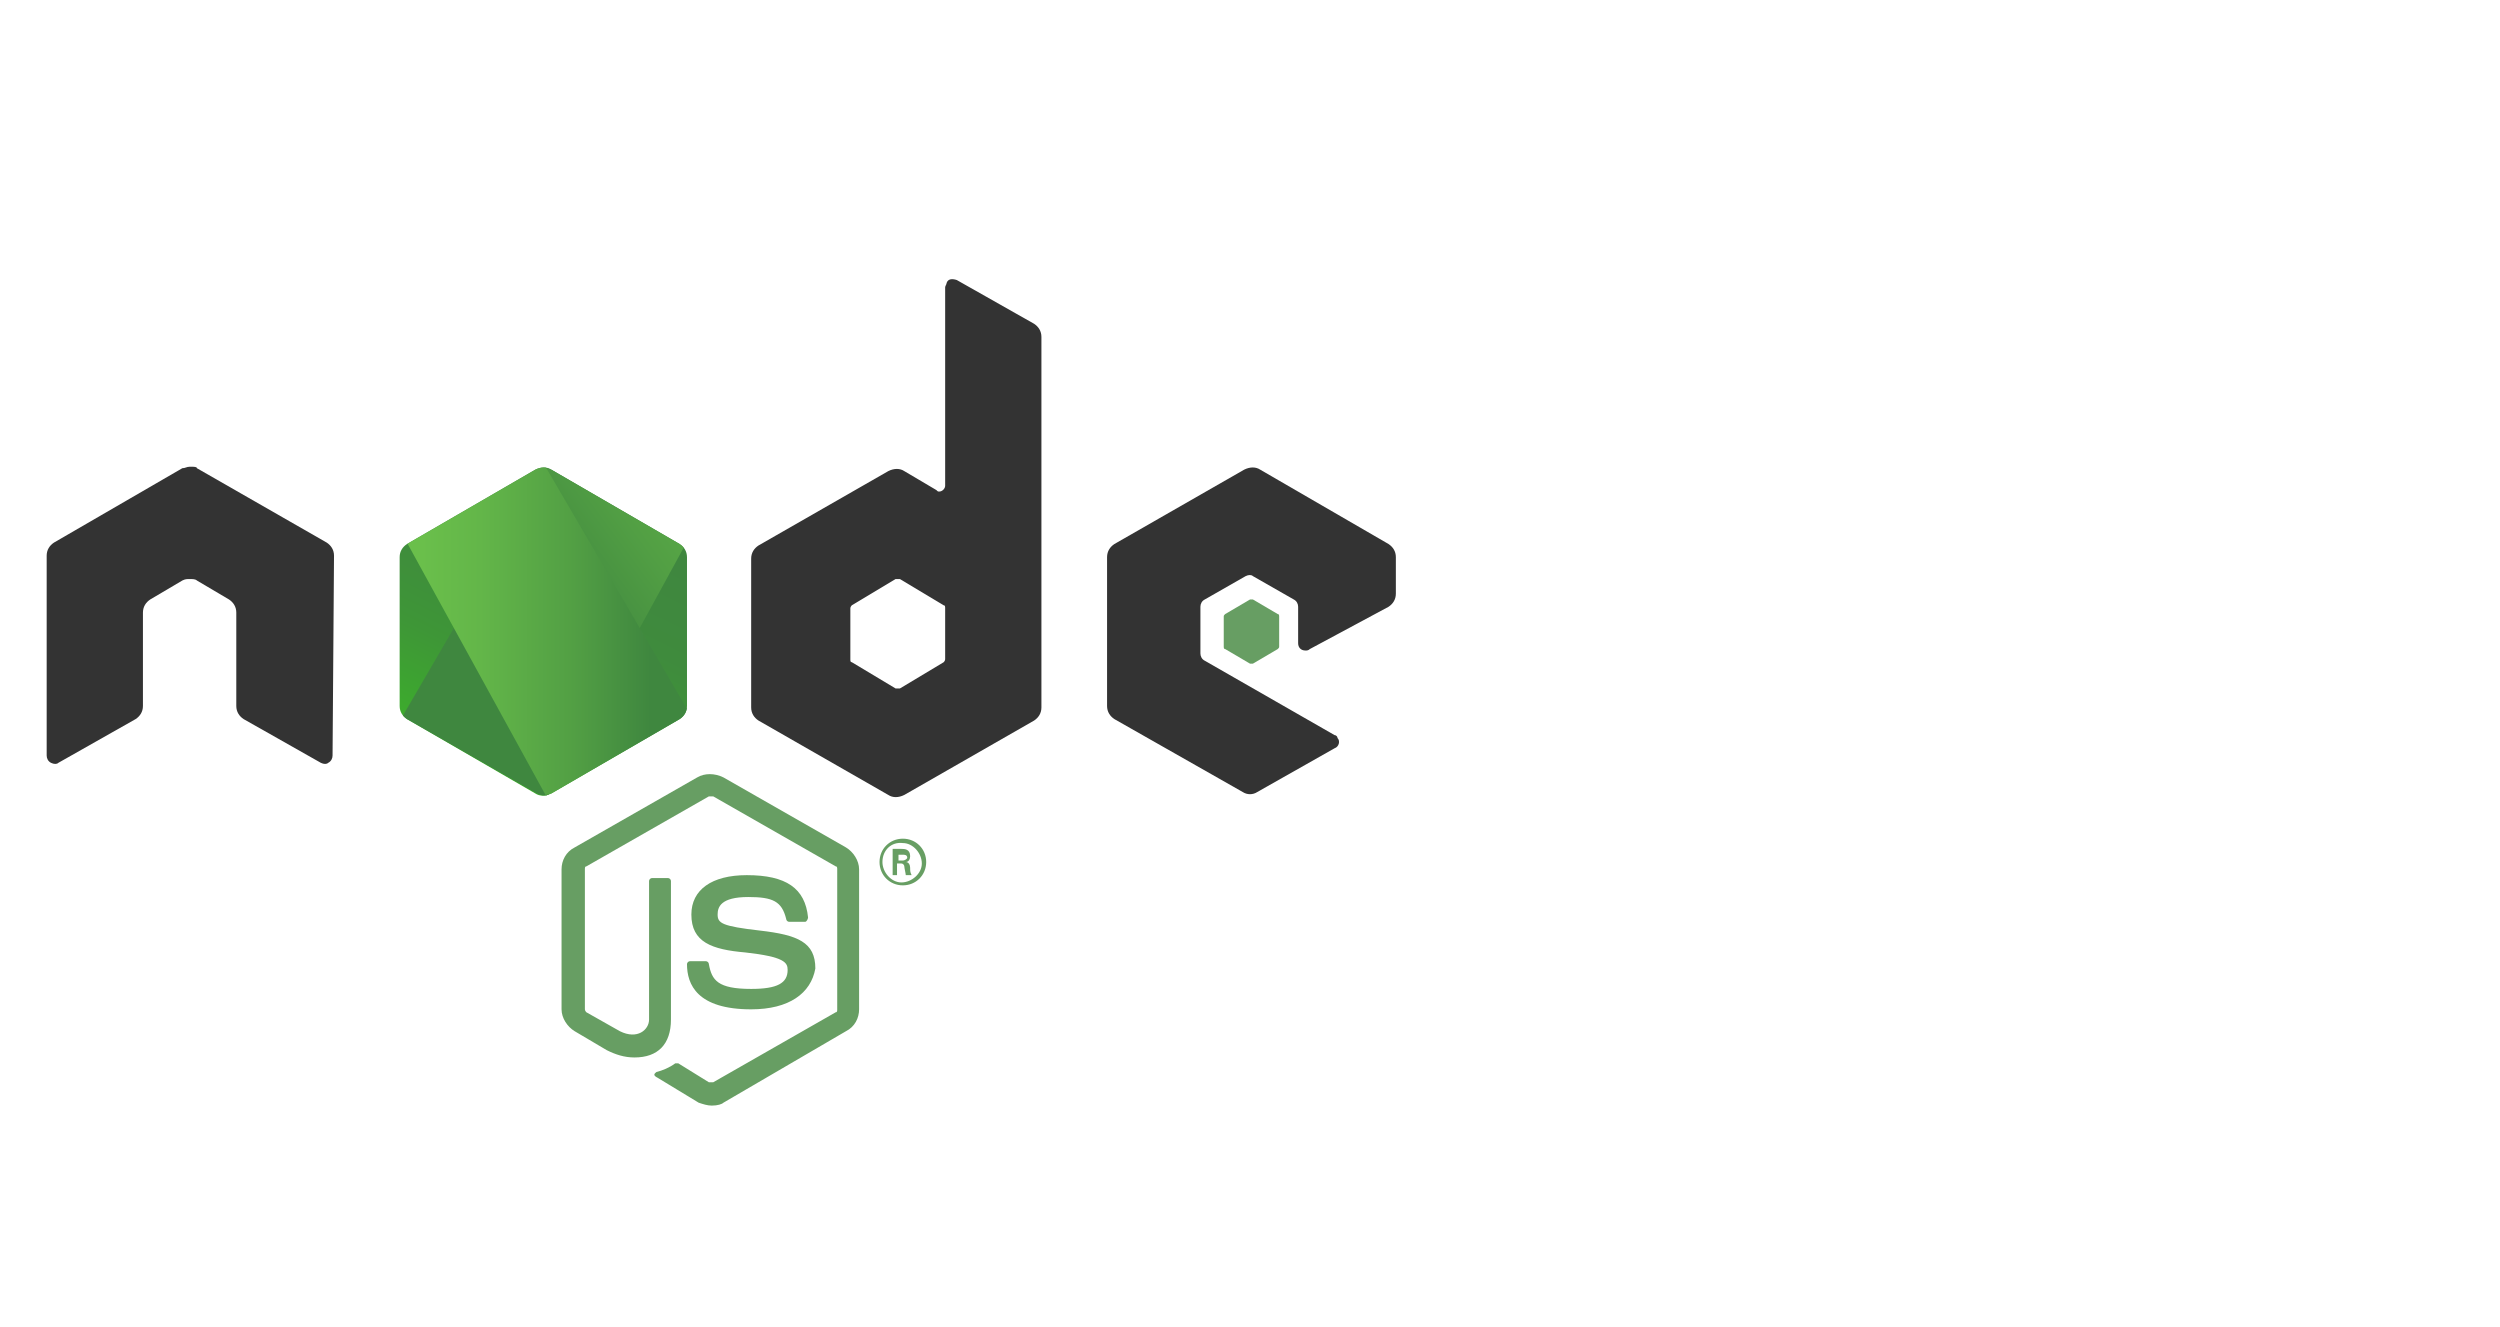
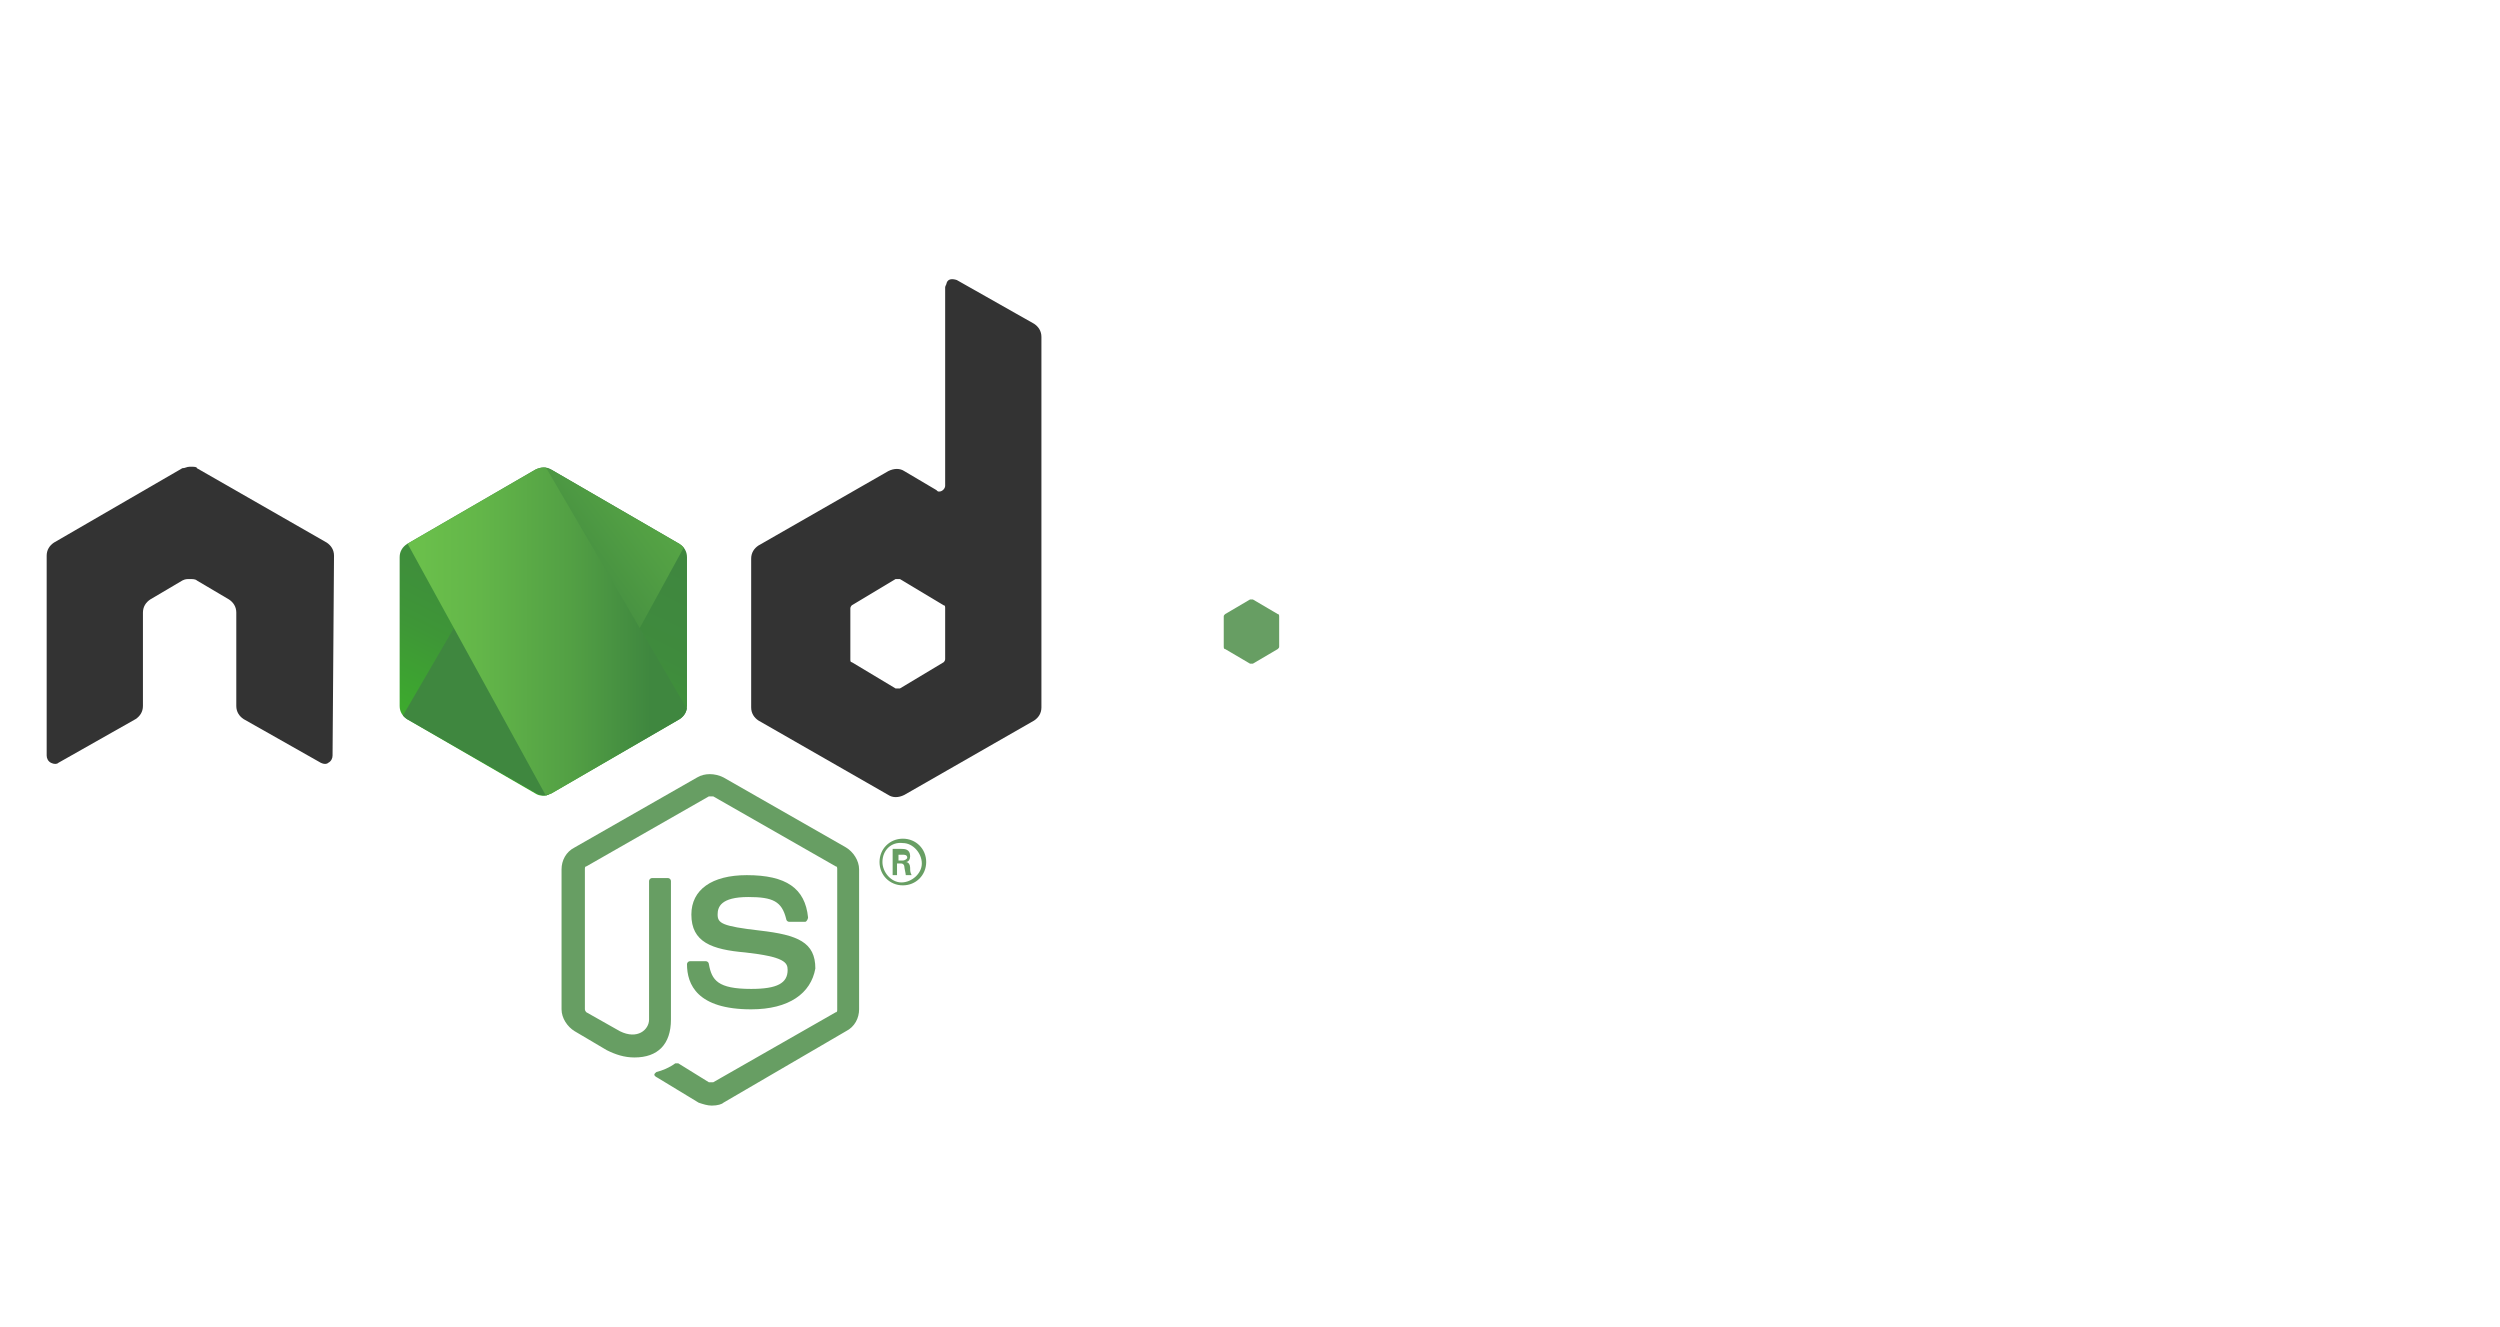
<svg xmlns="http://www.w3.org/2000/svg" xmlns:xlink="http://www.w3.org/1999/xlink" version="1.1" id="Capa_1" x="0px" y="0px" viewBox="0 0 171.4 91" style="enable-background:new 0 0 171.4 91;" xml:space="preserve">
  <style type="text/css">
	.st0{fill:#679E63;}
	.st1{fill-rule:evenodd;clip-rule:evenodd;fill:#333333;}
	.st2{fill-rule:evenodd;clip-rule:evenodd;fill:#679E63;}
	.st3{fill-rule:evenodd;clip-rule:evenodd;fill:url(#SVGID_1_);}
	.st4{clip-path:url(#SVGID_00000049901976136151043590000012124518607062798484_);}
	.st5{fill:none;}
	.st6{fill:url(#SVGID_00000044165381998455900740000007961876086812521894_);}
	.st7{fill:url(#SVGID_00000162343865827435539210000008526684903119352971_);}
	.st8{fill:url(#SVGID_00000124144774880374367290000005257515363313459111_);}
	.st9{fill:url(#SVGID_00000037680870410684349680000007580166595511336608_);}
	.st10{fill:url(#SVGID_00000064353754879943448170000010780064871270713487_);}
	.st11{fill:url(#SVGID_00000055708560180474896040000006076161035764026752_);}
</style>
  <g id="Capa_2_1_">
    <g id="Contenido">
      <path class="st0" d="M48.8,75.8c-0.3,0-0.6-0.1-0.9-0.2l-2.8-1.7c-0.4-0.2-0.2-0.3-0.1-0.4c0.4-0.1,0.9-0.3,1.3-0.6    c0.1,0,0.1,0,0.2,0l2.1,1.3c0.1,0,0.2,0,0.3,0l8.4-4.8c0.1,0,0.1-0.1,0.1-0.2v-9.6c0-0.1,0-0.2-0.1-0.2l-8.4-4.8    c-0.1,0-0.2,0-0.3,0l-8.4,4.8c-0.1,0-0.1,0.1-0.1,0.2v9.6c0,0.1,0.1,0.2,0.1,0.2l2.3,1.3c1.2,0.6,2-0.1,2-0.8v-9.5    c0-0.1,0.1-0.2,0.2-0.2l0,0h1.1c0.1,0,0.2,0.1,0.2,0.2l0,0v9.5c0,1.7-0.9,2.6-2.5,2.6c-0.7,0-1.3-0.2-1.9-0.5l-2.2-1.3    c-0.5-0.3-0.9-0.9-0.9-1.5v-9.6c0-0.6,0.3-1.2,0.9-1.5l8.4-4.8c0.5-0.3,1.2-0.3,1.8,0l8.4,4.8c0.5,0.3,0.9,0.9,0.9,1.5v9.6    c0,0.6-0.3,1.2-0.9,1.5l-8.4,4.9C49.5,75.7,49.2,75.8,48.8,75.8z" />
      <path class="st0" d="M51.5,69.2c-3.7,0-4.4-1.7-4.4-3.1c0-0.1,0.1-0.2,0.2-0.2l0,0h1.1c0.1,0,0.2,0.1,0.2,0.2    c0.2,1.1,0.6,1.7,2.9,1.7c1.8,0,2.5-0.4,2.5-1.3c0-0.5-0.2-0.9-2.9-1.2c-2.3-0.2-3.7-0.7-3.7-2.6c0-1.7,1.4-2.7,3.8-2.7    c2.7,0,4,0.9,4.2,2.9c0,0.1-0.1,0.3-0.2,0.3l0,0h-1.1c-0.1,0-0.2-0.1-0.2-0.2c-0.3-1.2-0.9-1.5-2.6-1.5c-1.9,0-2.1,0.7-2.1,1.2    c0,0.6,0.3,0.8,2.9,1.1c2.6,0.3,3.8,0.8,3.8,2.6C55.6,68.1,54.1,69.2,51.5,69.2z" />
      <path class="st0" d="M63.5,59.1c0,0.9-0.7,1.6-1.6,1.6s-1.6-0.7-1.6-1.6c0-0.9,0.7-1.6,1.6-1.6C62.8,57.5,63.5,58.2,63.5,59.1z     M60.5,59.1c0,0.7,0.6,1.4,1.3,1.4c0.7,0,1.4-0.6,1.4-1.3s-0.6-1.4-1.3-1.4l0,0C61.1,57.7,60.5,58.3,60.5,59.1L60.5,59.1z     M61.2,58.2h0.6c0.2,0,0.6,0,0.6,0.5c0,0.2-0.1,0.4-0.3,0.4c0.2,0,0.3,0.2,0.3,0.4s0,0.3,0.1,0.5h-0.4c0-0.1-0.1-0.5-0.1-0.6    s-0.1-0.2-0.2-0.2h-0.3V60h-0.3C61.2,60,61.2,58.2,61.2,58.2z M61.6,59h0.3c0.1,0,0.3-0.1,0.3-0.2l0,0c0-0.2-0.2-0.2-0.3-0.2h-0.3    V59z" />
      <path class="st1" d="M22.9,38.1c0-0.4-0.2-0.7-0.5-0.9l-8.9-5.1C13.5,32,13.3,32,13.1,32H13c-0.2,0-0.3,0.1-0.5,0.1l-8.8,5.1    c-0.3,0.2-0.5,0.5-0.5,0.9v13.7c0,0.2,0.1,0.4,0.3,0.5s0.4,0.1,0.5,0l5.3-3c0.3-0.2,0.5-0.5,0.5-0.9V42c0-0.4,0.2-0.7,0.5-0.9    l2.2-1.3c0.2-0.1,0.3-0.1,0.5-0.1s0.4,0,0.5,0.1l2.2,1.3c0.3,0.2,0.5,0.5,0.5,0.9v6.4c0,0.4,0.2,0.7,0.5,0.9l5.3,3    c0.2,0.1,0.4,0.1,0.5,0c0.2-0.1,0.3-0.3,0.3-0.5L22.9,38.1z" />
      <path class="st1" d="M65.6,19.2c-0.3-0.1-0.6-0.1-0.7,0.2c0,0.1-0.1,0.2-0.1,0.3v13.6c0,0.2-0.2,0.4-0.4,0.4c-0.1,0-0.1,0-0.2-0.1    L62,32.3c-0.3-0.2-0.7-0.2-1.1,0L52,37.4c-0.3,0.2-0.5,0.5-0.5,0.9v10.2c0,0.4,0.2,0.7,0.5,0.9l8.9,5.1c0.3,0.2,0.7,0.2,1.1,0    l8.9-5.1c0.3-0.2,0.5-0.5,0.5-0.9V23.1c0-0.4-0.2-0.7-0.5-0.9L65.6,19.2z M64.8,45.2c0,0.1-0.1,0.2-0.1,0.2l-3,1.8    c-0.1,0-0.2,0-0.3,0l-3-1.8c-0.1,0-0.1-0.1-0.1-0.2v-3.5c0-0.1,0.1-0.2,0.1-0.2l3-1.8c0.1,0,0.2,0,0.3,0l3,1.8    c0.1,0,0.1,0.1,0.1,0.2V45.2z" />
-       <path class="st1" d="M95.2,41.6c0.3-0.2,0.5-0.5,0.5-0.9v-2.5c0-0.4-0.2-0.7-0.5-0.9l-8.8-5.1c-0.3-0.2-0.7-0.2-1.1,0l-8.9,5.1    c-0.3,0.2-0.5,0.5-0.5,0.9v10.2c0,0.4,0.2,0.7,0.5,0.9l8.8,5c0.3,0.2,0.7,0.2,1,0l5.3-3c0.3-0.1,0.4-0.5,0.2-0.7    c0-0.1-0.1-0.2-0.2-0.2l-8.9-5.1c-0.2-0.1-0.3-0.3-0.3-0.5v-3.2c0-0.2,0.1-0.4,0.3-0.5l2.8-1.6c0.2-0.1,0.4-0.1,0.5,0l2.8,1.6    c0.2,0.1,0.3,0.3,0.3,0.5v2.5c0,0.3,0.2,0.5,0.5,0.5c0.1,0,0.2,0,0.3-0.1L95.2,41.6z" />
      <path class="st2" d="M85.7,41.1c0.1,0,0.1,0,0.2,0l1.7,1c0.1,0,0.1,0.1,0.1,0.2v2c0,0.1,0,0.1-0.1,0.2l-1.7,1c-0.1,0-0.1,0-0.2,0    l-1.7-1c-0.1,0-0.1-0.1-0.1-0.2v-2c0-0.1,0-0.1,0.1-0.2L85.7,41.1z" />
      <linearGradient id="SVGID_1_" gradientUnits="userSpaceOnUse" x1="40.777" y1="1024.112" x2="32.812" y2="1040.362" gradientTransform="matrix(1 0 0 1 0 -988.11)">
        <stop offset="0" style="stop-color:#3F873F" />
        <stop offset="0.33" style="stop-color:#3F8B3D" />
        <stop offset="0.637" style="stop-color:#3E9637" />
        <stop offset="0.934" style="stop-color:#3DA92E" />
        <stop offset="1" style="stop-color:#3DAE2B" />
      </linearGradient>
      <path class="st3" d="M37.8,32.2c-0.3-0.2-0.7-0.2-1.1,0l-8.8,5.1c-0.3,0.2-0.5,0.5-0.5,0.9v10.2c0,0.4,0.2,0.7,0.5,0.9l8.8,5.1    c0.3,0.2,0.7,0.2,1.1,0l8.8-5.1c0.3-0.2,0.5-0.5,0.5-0.9V38.2c0-0.4-0.2-0.7-0.5-0.9L37.8,32.2z" />
      <g>
        <g>
          <defs>
            <path id="SVGID_00000086663693059022099020000008766720149313694364_" d="M37.8,32.2c-0.3-0.2-0.7-0.2-1.1,0l-8.8,5.1       c-0.3,0.2-0.5,0.5-0.5,0.9v10.2c0,0.4,0.2,0.7,0.5,0.9l8.8,5.1c0.3,0.2,0.7,0.2,1.1,0l8.8-5.1c0.3-0.2,0.5-0.5,0.5-0.9V38.2       c0-0.4-0.2-0.7-0.5-0.9L37.8,32.2z" />
          </defs>
          <clipPath id="SVGID_00000001647614928724107170000016681597019397262506_">
            <use xlink:href="#SVGID_00000086663693059022099020000008766720149313694364_" style="overflow:visible;" />
          </clipPath>
          <g style="clip-path:url(#SVGID_00000001647614928724107170000016681597019397262506_);">
            <path class="st5" d="M36.7,32.2l-8.8,5.1c-0.3,0.2-0.6,0.5-0.6,0.9v10.2c0,0.3,0.1,0.5,0.3,0.7l9.9-17       C37.2,32.1,37,32.1,36.7,32.2z" />
            <path class="st5" d="M37.6,54.5c0.1,0,0.2-0.1,0.2-0.1l8.8-5.1c0.3-0.2,0.5-0.5,0.6-0.9V38.2c0-0.3-0.1-0.5-0.3-0.7L37.6,54.5z       " />
            <linearGradient id="SVGID_00000054244613507278359120000014127065627563497619_" gradientUnits="userSpaceOnUse" x1="35.872" y1="1032.613" x2="58.222" y2="1016.1" gradientTransform="matrix(1 0 0 1 0 -988.11)">
              <stop offset="0.138" style="stop-color:#3F873F" />
              <stop offset="0.397" style="stop-color:#529F44" />
              <stop offset="0.711" style="stop-color:#63B649" />
              <stop offset="0.908" style="stop-color:#6ABF4B" />
            </linearGradient>
            <path style="fill:url(#SVGID_00000054244613507278359120000014127065627563497619_);" d="M46.6,37.3l-8.8-5.1       c-0.1,0-0.2-0.1-0.3-0.1l-9.9,17c0.1,0.1,0.2,0.2,0.3,0.2l8.9,5.1c0.2,0.1,0.5,0.2,0.8,0.1l9.3-17       C46.8,37.4,46.7,37.4,46.6,37.3z" />
-             <path class="st5" d="M47.2,48.4V38.2c0-0.4-0.2-0.7-0.6-0.9l-8.8-5.1c-0.1-0.1-0.2-0.1-0.3-0.1l9.7,16.6       C47.2,48.6,47.2,48.5,47.2,48.4z" />
            <path class="st5" d="M27.8,37.3c-0.3,0.2-0.6,0.5-0.6,0.9v10.2c0,0.4,0.2,0.7,0.6,0.9l8.9,5.1c0.2,0.1,0.4,0.2,0.7,0.1       L27.8,37.3L27.8,37.3z" />
            <linearGradient id="SVGID_00000005963313362742543830000008709613877987843467_" gradientUnits="userSpaceOnUse" x1="27.037" y1="1018.51" x2="47.422" y2="1018.51" gradientTransform="matrix(1 0 0 1 0 -988.11)">
              <stop offset="9.192000e-02" style="stop-color:#6ABF4B" />
              <stop offset="0.289" style="stop-color:#63B649" />
              <stop offset="0.603" style="stop-color:#529F44" />
              <stop offset="0.862" style="stop-color:#3F873F" />
            </linearGradient>
-             <path style="fill:url(#SVGID_00000005963313362742543830000008709613877987843467_);" d="M36.5,30.4h-0.2H36.5z" />
+             <path style="fill:url(#SVGID_00000005963313362742543830000008709613877987843467_);" d="M36.5,30.4h-0.2H36.5" />
            <linearGradient id="SVGID_00000134248259613394784190000010809367697557259438_" gradientUnits="userSpaceOnUse" x1="27.037" y1="1031.34" x2="47.422" y2="1031.34" gradientTransform="matrix(1 0 0 1 0 -988.11)">
              <stop offset="9.192000e-02" style="stop-color:#6ABF4B" />
              <stop offset="0.289" style="stop-color:#63B649" />
              <stop offset="0.603" style="stop-color:#529F44" />
              <stop offset="0.862" style="stop-color:#3F873F" />
            </linearGradient>
            <path style="fill:url(#SVGID_00000134248259613394784190000010809367697557259438_);" d="M46.6,49.3c0.3-0.1,0.4-0.4,0.5-0.7       L37.4,32c-0.3-0.1-0.5,0-0.7,0.1l-8.8,5.1l9.5,17.3c0.1,0,0.3-0.1,0.4-0.1L46.6,49.3z" />
            <linearGradient id="SVGID_00000176738254881286406410000010670186798527749264_" gradientUnits="userSpaceOnUse" x1="27.037" y1="1037.26" x2="47.422" y2="1037.26" gradientTransform="matrix(1 0 0 1 0 -988.11)">
              <stop offset="9.192000e-02" style="stop-color:#6ABF4B" />
              <stop offset="0.289" style="stop-color:#63B649" />
              <stop offset="0.603" style="stop-color:#529F44" />
              <stop offset="0.862" style="stop-color:#3F873F" />
            </linearGradient>
            <polygon style="fill:url(#SVGID_00000176738254881286406410000010670186798527749264_);" points="47.5,49.2 47.3,49.1        47.3,49.2      " />
            <linearGradient id="SVGID_00000019650879317134938960000003061785475005888952_" gradientUnits="userSpaceOnUse" x1="27.037" y1="1039.81" x2="47.422" y2="1039.81" gradientTransform="matrix(1 0 0 1 0 -988.11)">
              <stop offset="9.192000e-02" style="stop-color:#6ABF4B" />
              <stop offset="0.289" style="stop-color:#63B649" />
              <stop offset="0.603" style="stop-color:#529F44" />
              <stop offset="0.862" style="stop-color:#3F873F" />
            </linearGradient>
            <path style="fill:url(#SVGID_00000019650879317134938960000003061785475005888952_);" d="M46.6,49.3l-8.8,5.1       c-0.1,0.1-0.3,0.1-0.4,0.1l0.2,0.3l9.8-5.7V49l-0.2-0.4C47.1,49,46.8,49.2,46.6,49.3z" />
            <linearGradient id="SVGID_00000016058252916336640010000008953374990776066198_" gradientUnits="userSpaceOnUse" x1="50.335" y1="1023.621" x2="37.763" y2="1049.268" gradientTransform="matrix(1 0 0 1 0 -988.11)">
              <stop offset="0" style="stop-color:#3F873F" />
              <stop offset="0.33" style="stop-color:#3F8B3D" />
              <stop offset="0.637" style="stop-color:#3E9637" />
              <stop offset="0.934" style="stop-color:#3DA92E" />
              <stop offset="1" style="stop-color:#3DAE2B" />
            </linearGradient>
            <path style="fill:url(#SVGID_00000016058252916336640010000008953374990776066198_);" d="M46.6,49.3l-8.8,5.1       c-0.1,0.1-0.3,0.1-0.4,0.1l0.2,0.3l9.8-5.7V49l-0.2-0.4C47.1,49,46.8,49.2,46.6,49.3z" />
          </g>
        </g>
      </g>
      <rect class="st5" width="171.4" height="91" />
    </g>
  </g>
</svg>